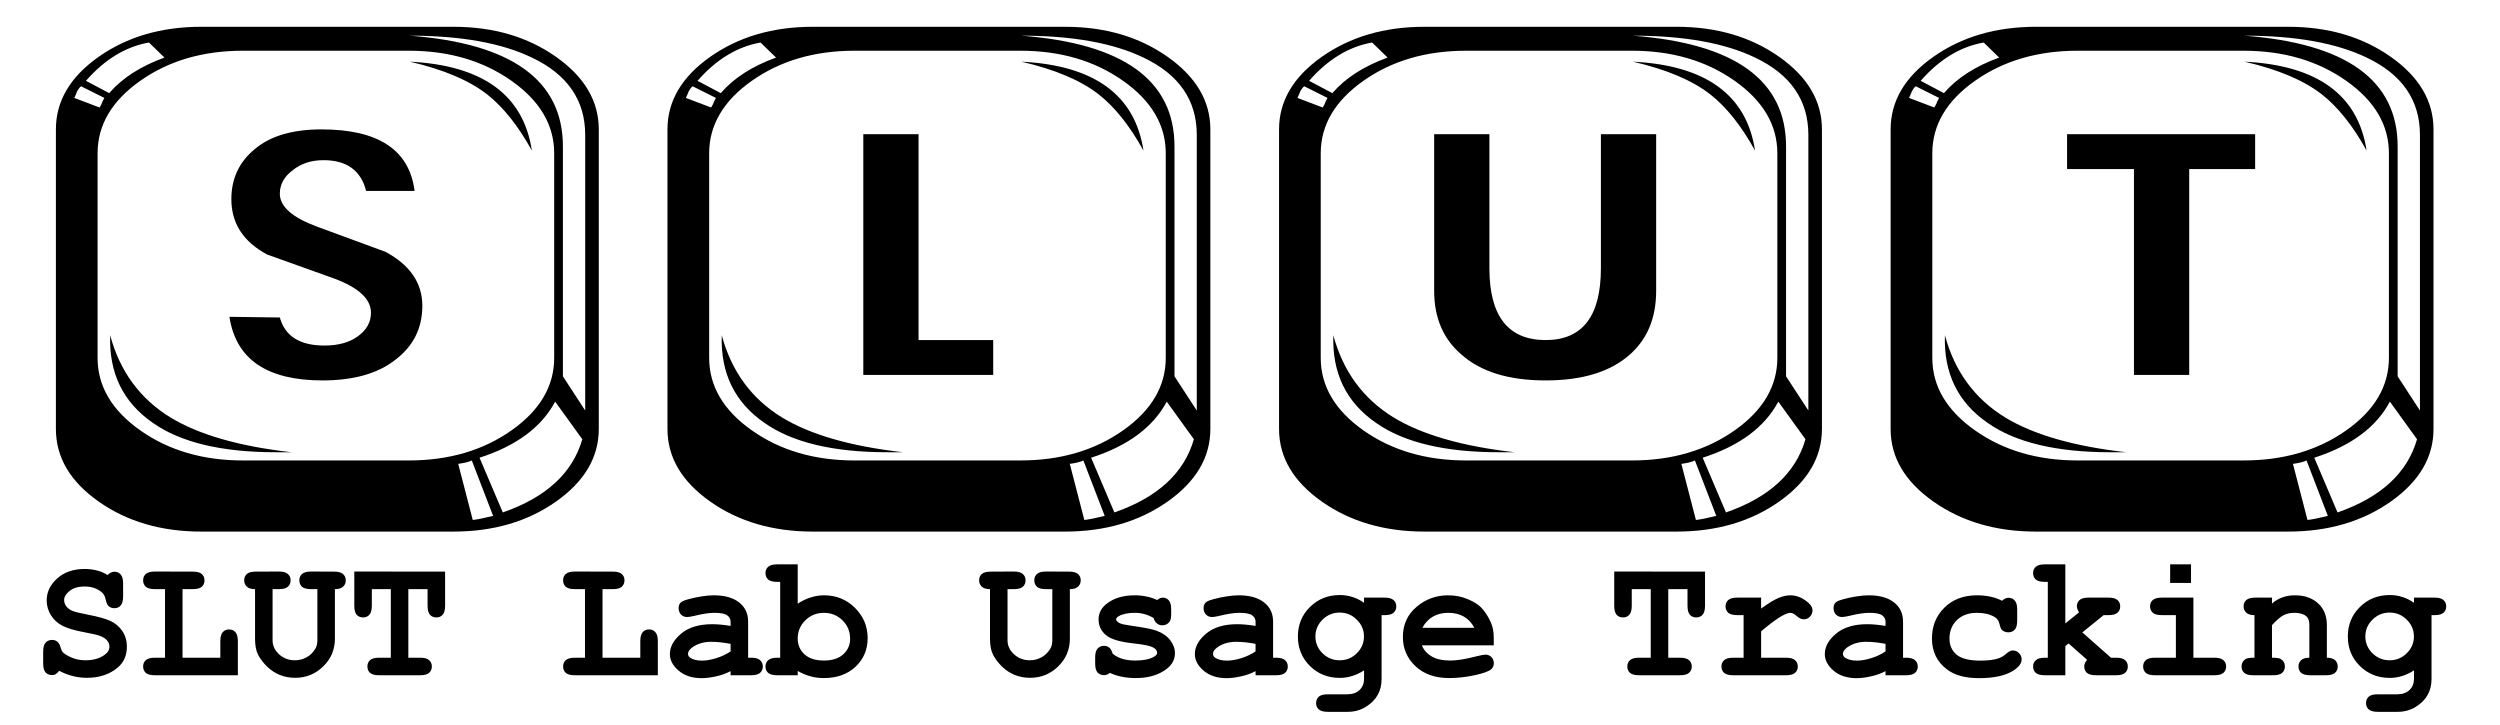
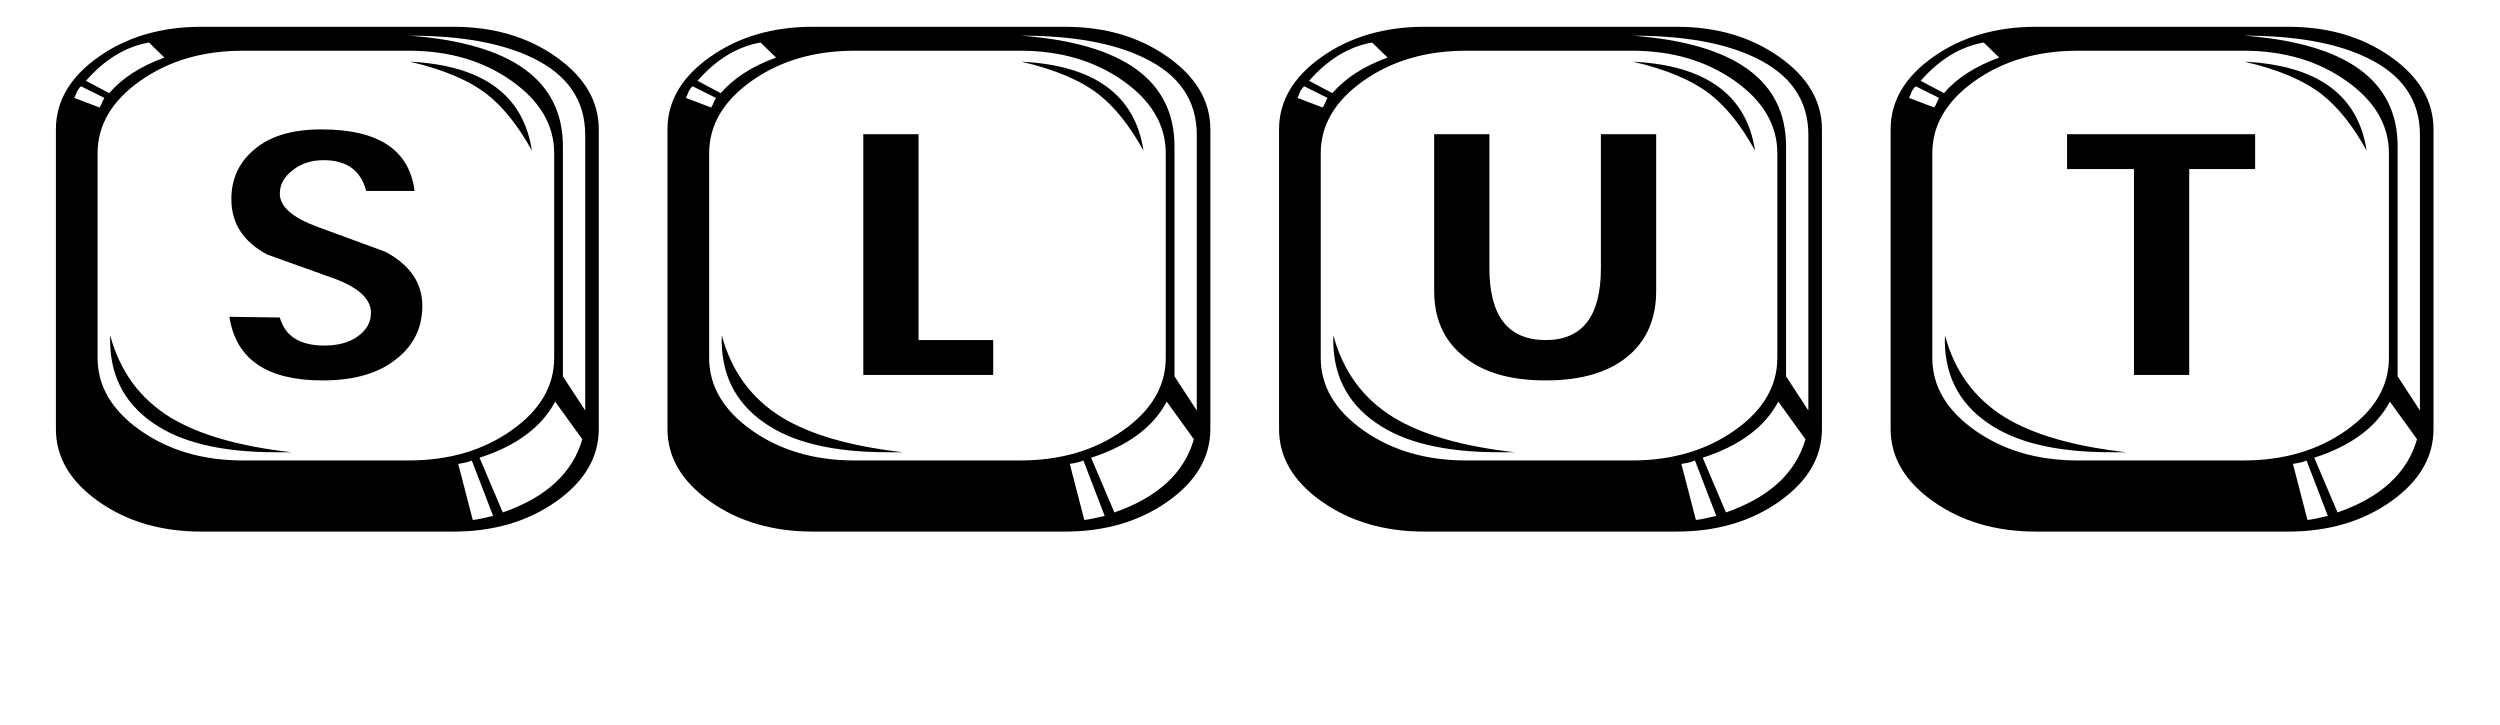
<svg xmlns="http://www.w3.org/2000/svg" version="1.0" x="0" y="0" width="314.1" height="91.113" id="svg2">
  <defs id="defs4" />
  <g id="layer1">
-     <path d="M 314.826,539.127 L 314.826,501.485 C 314.826,497.932 313.039,494.896 309.467,492.375 C 305.894,489.854 301.59,488.594 296.556,488.594 L 264.888,488.594 C 259.854,488.594 255.55,489.854 251.977,492.375 C 248.404,494.896 246.618,497.932 246.618,501.485 L 246.618,539.127 C 246.618,542.679 248.404,545.715 251.977,548.236 C 255.55,550.757 259.854,552.018 264.888,552.018 L 296.556,552.018 C 301.59,552.018 305.894,550.757 309.467,548.236 C 313.039,545.715 314.826,542.679 314.826,539.127 M 313.121,536.806 L 310.319,532.509 L 310.319,503.633 C 310.319,495.326 303.904,490.685 291.075,489.711 C 297.49,489.711 302.605,490.628 306.422,492.461 C 310.888,494.581 313.121,497.818 313.121,502.172 L 313.121,536.806 M 260.26,492.461 C 257.255,493.55 254.941,495.039 253.317,496.93 L 250.394,495.383 C 252.749,492.69 255.388,491.086 258.311,490.57 L 260.26,492.461 M 309.223,530.189 C 309.223,533.741 307.437,536.778 303.864,539.298 C 300.291,541.819 295.988,543.08 290.953,543.08 L 270.125,543.08 C 265.091,543.08 260.787,541.819 257.215,539.298 C 253.642,536.778 251.855,533.741 251.855,530.189 L 251.855,504.493 C 251.855,500.94 253.642,497.904 257.215,495.383 C 260.787,492.862 265.091,491.602 270.125,491.601 L 290.953,491.601 C 295.988,491.602 300.291,492.862 303.864,495.383 C 307.437,497.904 309.223,500.94 309.223,504.493 L 309.223,530.189 M 252.708,497.531 C 252.546,497.818 252.424,498.076 252.343,498.305 C 252.261,498.477 252.18,498.62 252.099,498.735 L 248.932,497.531 C 249.095,497.188 249.216,496.901 249.298,496.672 C 249.46,496.386 249.622,496.185 249.785,496.07 L 252.708,497.531 M 312.755,540.416 C 311.537,544.655 308.208,547.721 302.768,549.611 L 299.845,542.736 C 304.473,541.246 307.64,538.897 309.345,535.689 L 312.755,540.416 M 301.55,550.041 C 300.413,550.327 299.56,550.499 298.992,550.557 L 297.165,543.509 C 297.977,543.395 298.545,543.252 298.87,543.08 L 301.55,550.041 M 306.422,504.149 C 305.366,497.159 300.25,493.435 291.075,492.977 C 295.297,493.951 298.545,495.326 300.819,497.102 C 302.849,498.706 304.716,501.055 306.422,504.149 M 292.658,523.657 C 292.658,520.793 291.116,518.53 288.03,516.868 L 279.382,513.688 C 276.297,512.542 274.754,511.167 274.754,509.563 C 274.754,508.417 275.282,507.443 276.337,506.641 C 277.393,505.782 278.692,505.352 280.235,505.352 C 283.158,505.352 284.944,506.641 285.594,509.219 L 291.684,509.219 C 291.034,504.063 287.137,501.485 279.991,501.485 C 276.337,501.485 273.536,502.315 271.587,503.977 C 269.638,505.581 268.664,507.672 268.664,510.251 C 268.664,513.287 270.166,515.608 273.17,517.212 L 281.575,520.22 C 284.66,521.366 286.203,522.798 286.203,524.517 C 286.203,525.72 285.635,526.722 284.498,527.525 C 283.442,528.269 282.062,528.642 280.357,528.642 C 277.271,528.642 275.403,527.467 274.754,525.118 L 268.42,525.032 C 269.232,530.361 273.13,533.025 280.113,533.025 C 284.011,533.025 287.056,532.165 289.248,530.447 C 291.522,528.728 292.658,526.465 292.658,523.657 M 276.215,542.048 C 269.638,541.304 264.563,539.843 260.99,537.666 C 257.174,535.317 254.657,531.879 253.439,527.353 C 253.276,532.108 255.063,535.775 258.798,538.353 C 262.29,540.817 267.446,542.049 274.267,542.048 L 276.215,542.048 M 391.665,539.127 L 391.665,501.485 C 391.665,497.932 389.878,494.896 386.305,492.375 C 382.733,489.854 378.429,488.594 373.395,488.594 L 341.727,488.594 C 336.692,488.594 332.389,489.854 328.816,492.375 C 325.243,494.896 323.457,497.932 323.457,501.485 L 323.457,539.127 C 323.457,542.679 325.243,545.715 328.816,548.236 C 332.389,550.757 336.692,552.018 341.727,552.018 L 373.395,552.018 C 378.429,552.018 382.733,550.757 386.305,548.236 C 389.878,545.715 391.665,542.679 391.665,539.127 M 389.959,536.806 L 387.158,532.509 L 387.158,503.633 C 387.158,495.326 380.743,490.685 367.914,489.711 C 374.328,489.711 379.444,490.628 383.26,492.461 C 387.726,494.581 389.959,497.818 389.959,502.172 L 389.959,536.806 M 337.098,492.461 C 334.094,493.55 331.78,495.039 330.156,496.93 L 327.232,495.383 C 329.587,492.69 332.226,491.086 335.149,490.57 L 337.098,492.461 M 386.062,530.189 C 386.062,533.741 384.275,536.778 380.703,539.298 C 377.13,541.819 372.826,543.08 367.792,543.08 L 346.964,543.08 C 341.93,543.08 337.626,541.819 334.053,539.298 C 330.48,536.778 328.694,533.741 328.694,530.189 L 328.694,504.493 C 328.694,500.94 330.48,497.904 334.053,495.383 C 337.626,492.862 341.93,491.602 346.964,491.601 L 367.792,491.601 C 372.826,491.602 377.13,492.862 380.703,495.383 C 384.275,497.904 386.062,500.94 386.062,504.493 L 386.062,530.189 M 329.547,497.531 C 329.384,497.818 329.262,498.076 329.181,498.305 C 329.1,498.477 329.019,498.62 328.938,498.735 L 325.771,497.531 C 325.933,497.188 326.055,496.901 326.136,496.672 C 326.299,496.386 326.461,496.185 326.623,496.07 L 329.547,497.531 M 389.594,540.416 C 388.376,544.655 385.047,547.721 379.606,549.611 L 376.683,542.736 C 381.312,541.246 384.478,538.897 386.184,535.689 L 389.594,540.416 M 378.388,550.041 C 377.252,550.327 376.399,550.499 375.831,550.557 L 374.004,543.509 C 374.816,543.395 375.384,543.252 375.709,543.08 L 378.388,550.041 M 383.26,504.149 C 382.205,497.159 377.089,493.435 367.914,492.977 C 372.136,493.951 375.384,495.326 377.658,497.102 C 379.688,498.706 381.555,501.055 383.26,504.149 M 364.381,532.337 L 364.381,527.954 L 355.003,527.954 L 355.003,502.086 L 348.06,502.086 L 348.06,532.337 L 364.381,532.337 M 353.054,542.048 C 346.477,541.304 341.402,539.843 337.829,537.666 C 334.013,535.317 331.495,531.879 330.277,527.353 C 330.115,532.108 331.901,535.775 335.637,538.353 C 339.128,540.817 344.284,542.049 351.105,542.048 L 353.054,542.048 M 468.503,539.127 L 468.503,501.485 C 468.503,497.932 466.717,494.896 463.144,492.375 C 459.571,489.854 455.268,488.594 450.233,488.594 L 418.565,488.594 C 413.531,488.594 409.227,489.854 405.654,492.375 C 402.082,494.896 400.295,497.932 400.295,501.485 L 400.295,539.127 C 400.295,542.679 402.082,545.715 405.654,548.236 C 409.227,550.757 413.531,552.018 418.565,552.018 L 450.233,552.018 C 455.268,552.018 459.571,550.757 463.144,548.236 C 466.717,545.715 468.503,542.679 468.503,539.127 M 466.798,536.806 L 463.997,532.509 L 463.997,503.633 C 463.997,495.326 457.582,490.685 444.752,489.711 C 451.167,489.711 456.283,490.628 460.099,492.461 C 464.565,494.581 466.798,497.818 466.798,502.172 L 466.798,536.806 M 413.937,492.461 C 410.932,493.55 408.618,495.039 406.994,496.93 L 404.071,495.383 C 406.426,492.69 409.065,491.086 411.988,490.57 L 413.937,492.461 M 462.9,530.189 C 462.9,533.741 461.114,536.778 457.541,539.298 C 453.968,541.819 449.665,543.08 444.63,543.08 L 423.803,543.08 C 418.768,543.08 414.465,541.819 410.892,539.298 C 407.319,536.778 405.533,533.741 405.533,530.189 L 405.533,504.493 C 405.533,500.94 407.319,497.904 410.892,495.383 C 414.465,492.862 418.768,491.602 423.803,491.601 L 444.63,491.601 C 449.665,491.602 453.968,492.862 457.541,495.383 C 461.114,497.904 462.9,500.94 462.9,504.493 L 462.9,530.189 M 406.385,497.531 C 406.223,497.818 406.101,498.076 406.02,498.305 C 405.939,498.477 405.857,498.62 405.776,498.735 L 402.609,497.531 C 402.772,497.188 402.894,496.901 402.975,496.672 C 403.137,496.386 403.3,496.185 403.462,496.07 L 406.385,497.531 M 466.433,540.416 C 465.215,544.655 461.885,547.721 456.445,549.611 L 453.522,542.736 C 458.15,541.246 461.317,538.897 463.022,535.689 L 466.433,540.416 M 455.227,550.041 C 454.09,550.327 453.238,550.499 452.669,550.557 L 450.842,543.509 C 451.654,543.395 452.223,543.252 452.547,543.08 L 455.227,550.041 M 460.099,504.149 C 459.043,497.159 453.928,493.435 444.752,492.977 C 448.975,493.951 452.223,495.326 454.496,497.102 C 456.526,498.706 458.394,501.055 460.099,504.149 M 447.675,521.767 L 447.675,502.086 L 440.733,502.086 L 440.733,518.931 C 440.733,524.946 438.419,527.954 433.79,527.954 C 429.081,527.954 426.726,524.946 426.726,518.931 L 426.726,502.086 L 419.783,502.086 L 419.783,521.767 C 419.783,525.147 420.92,527.811 423.194,529.759 C 425.63,531.936 429.162,533.025 433.79,533.025 C 438.419,533.025 441.951,531.936 444.387,529.759 C 446.579,527.811 447.675,525.147 447.675,521.767 M 429.893,542.048 C 423.315,541.304 418.24,539.843 414.668,537.666 C 410.851,535.317 408.334,531.879 407.116,527.353 C 406.954,532.108 408.74,535.775 412.475,538.353 C 415.967,540.817 421.123,542.049 427.944,542.048 L 429.893,542.048 M 545.342,539.127 L 545.342,501.485 C 545.342,497.932 543.555,494.896 539.983,492.375 C 536.41,489.854 532.106,488.594 527.072,488.594 L 495.404,488.594 C 490.369,488.594 486.066,489.854 482.493,492.375 C 478.92,494.896 477.134,497.932 477.134,501.485 L 477.134,539.127 C 477.134,542.679 478.92,545.715 482.493,548.236 C 486.066,550.757 490.369,552.018 495.404,552.018 L 527.072,552.018 C 532.106,552.018 536.41,550.757 539.983,548.236 C 543.555,545.715 545.342,542.679 545.342,539.127 M 543.637,536.806 L 540.835,532.509 L 540.835,503.633 C 540.835,495.326 534.42,490.685 521.591,489.711 C 528.006,489.711 533.121,490.628 536.938,492.461 C 541.404,494.581 543.637,497.818 543.637,502.172 L 543.637,536.806 M 490.775,492.461 C 487.771,493.55 485.457,495.039 483.833,496.93 L 480.91,495.383 C 483.264,492.69 485.903,491.086 488.827,490.57 L 490.775,492.461 M 539.739,530.189 C 539.739,533.741 537.953,536.778 534.38,539.298 C 530.807,541.819 526.503,543.08 521.469,543.08 L 500.641,543.08 C 495.607,543.08 491.303,541.819 487.73,539.298 C 484.158,536.778 482.371,533.741 482.371,530.189 L 482.371,504.493 C 482.371,500.94 484.158,497.904 487.73,495.383 C 491.303,492.862 495.607,491.602 500.641,491.601 L 521.469,491.601 C 526.503,491.602 530.807,492.862 534.38,495.383 C 537.953,497.904 539.739,500.94 539.739,504.493 L 539.739,530.189 M 483.224,497.531 C 483.061,497.818 482.94,498.076 482.858,498.305 C 482.777,498.477 482.696,498.62 482.615,498.735 L 479.448,497.531 C 479.61,497.188 479.732,496.901 479.813,496.672 C 479.976,496.386 480.138,496.185 480.301,496.07 L 483.224,497.531 M 543.271,540.416 C 542.053,544.655 538.724,547.721 533.284,549.611 L 530.36,542.736 C 534.989,541.246 538.156,538.897 539.861,535.689 L 543.271,540.416 M 532.066,550.041 C 530.929,550.327 530.076,550.499 529.508,550.557 L 527.681,543.509 C 528.493,543.395 529.061,543.252 529.386,543.08 L 532.066,550.041 M 536.938,504.149 C 535.882,497.159 530.766,493.435 521.591,492.977 C 525.813,493.951 529.061,495.326 531.335,497.102 C 533.365,498.706 535.232,501.055 536.938,504.149 M 522.931,506.469 L 522.931,502.086 L 499.301,502.086 L 499.301,506.469 L 507.706,506.469 L 507.706,532.337 L 514.648,532.337 L 514.648,506.469 L 522.931,506.469 M 506.731,542.048 C 500.154,541.304 495.079,539.843 491.506,537.666 C 487.69,535.317 485.173,531.879 483.955,527.353 C 483.792,532.108 485.579,535.775 489.314,538.353 C 492.805,540.817 497.962,542.049 504.782,542.048 L 506.731,542.048" style="font-size:25.578px;font-style:normal;font-weight:normal;line-height:125%;fill:#000000;fill-opacity:1;stroke:none;stroke-width:1px;stroke-linecap:butt;stroke-linejoin:miter;stroke-opacity:1;font-family:Bitstream Vera Sans" id="path2653" />
    <path d="M 75.231,53.898 L 75.231,16.256 C 75.23,12.704 73.444,9.668 69.871,7.147 C 66.298,4.626 61.995,3.365 56.961,3.365 L 25.293,3.365 C 20.258,3.365 15.955,4.626 12.382,7.147 C 8.809,9.668 7.023,12.704 7.023,16.256 L 7.023,53.898 C 7.023,57.45 8.809,60.487 12.382,63.008 C 15.955,65.529 20.258,66.789 25.293,66.789 L 56.961,66.789 C 61.995,66.789 66.298,65.529 69.871,63.008 C 73.444,60.487 75.23,57.45 75.231,53.898 M 73.525,51.578 L 70.724,47.281 L 70.724,18.405 C 70.724,10.097 64.309,5.457 51.48,4.483 C 57.894,4.483 63.01,5.399 66.826,7.233 C 71.292,9.353 73.525,12.59 73.525,16.944 L 73.525,51.578 M 20.664,7.233 C 17.66,8.321 15.346,9.811 13.722,11.702 L 10.798,10.155 C 13.153,7.462 15.792,5.858 18.715,5.342 L 20.664,7.233 M 69.628,44.96 C 69.628,48.513 67.841,51.549 64.269,54.07 C 60.696,56.591 56.392,57.852 51.358,57.852 L 30.53,57.852 C 25.496,57.852 21.192,56.591 17.619,54.07 C 14.046,51.549 12.26,48.513 12.26,44.96 L 12.26,19.264 C 12.26,15.712 14.046,12.676 17.619,10.155 C 21.192,7.634 25.496,6.373 30.53,6.373 L 51.358,6.373 C 56.392,6.373 60.696,7.634 64.269,10.155 C 67.841,12.676 69.628,15.712 69.628,19.264 L 69.628,44.96 M 13.113,12.303 C 12.95,12.59 12.828,12.847 12.747,13.077 C 12.666,13.249 12.585,13.392 12.504,13.506 L 9.337,12.303 C 9.499,11.959 9.621,11.673 9.702,11.444 C 9.865,11.157 10.027,10.957 10.189,10.842 L 13.113,12.303 M 73.16,55.187 C 71.942,59.427 68.613,62.492 63.172,64.383 L 60.249,57.508 C 64.877,56.018 68.044,53.669 69.75,50.461 L 73.16,55.187 M 61.954,64.813 C 60.817,65.099 59.965,65.271 59.397,65.328 L 57.57,58.281 C 58.381,58.167 58.95,58.023 59.275,57.852 L 61.954,64.813 M 66.826,18.921 C 65.771,11.931 60.655,8.207 51.48,7.748 C 55.702,8.722 58.95,10.097 61.224,11.873 C 63.253,13.478 65.121,15.827 66.826,18.921 M 53.063,38.429 C 53.063,35.564 51.52,33.301 48.435,31.64 L 39.787,28.46 C 36.701,27.314 35.158,25.939 35.158,24.335 C 35.158,23.189 35.686,22.215 36.742,21.413 C 37.797,20.553 39.097,20.124 40.639,20.124 C 43.563,20.124 45.349,21.413 45.999,23.991 L 52.089,23.991 C 51.439,18.835 47.541,16.256 40.396,16.256 C 36.742,16.256 33.94,17.087 31.992,18.749 C 30.043,20.353 29.068,22.444 29.068,25.022 C 29.068,28.059 30.571,30.379 33.575,31.983 L 41.979,34.991 C 45.065,36.137 46.608,37.57 46.608,39.288 C 46.608,40.492 46.039,41.494 44.902,42.296 C 43.847,43.041 42.466,43.414 40.761,43.414 C 37.676,43.414 35.808,42.239 35.158,39.89 L 28.825,39.804 C 29.637,45.132 33.534,47.797 40.518,47.797 C 44.415,47.797 47.46,46.937 49.653,45.218 C 51.926,43.5 53.063,41.236 53.063,38.429 M 36.62,56.82 C 30.043,56.075 24.968,54.614 21.395,52.437 C 17.579,50.088 15.061,46.651 13.843,42.124 C 13.681,46.88 15.467,50.547 19.203,53.125 C 22.694,55.588 27.85,56.82 34.671,56.82 L 36.62,56.82 M 152.069,53.898 L 152.069,16.256 C 152.069,12.704 150.283,9.668 146.71,7.147 C 143.137,4.626 138.834,3.365 133.799,3.365 L 102.131,3.365 C 97.097,3.365 92.793,4.626 89.22,7.147 C 85.648,9.668 83.861,12.704 83.861,16.256 L 83.861,53.898 C 83.861,57.45 85.648,60.487 89.22,63.008 C 92.793,65.529 97.097,66.789 102.131,66.789 L 133.799,66.789 C 138.834,66.789 143.137,65.529 146.71,63.008 C 150.283,60.487 152.069,57.45 152.069,53.898 M 150.364,51.578 L 147.563,47.281 L 147.563,18.405 C 147.563,10.097 141.148,5.457 128.318,4.483 C 134.733,4.483 139.849,5.399 143.665,7.233 C 148.131,9.353 150.364,12.59 150.364,16.944 L 150.364,51.578 M 97.503,7.233 C 94.498,8.321 92.184,9.811 90.56,11.702 L 87.637,10.155 C 89.992,7.462 92.631,5.858 95.554,5.342 L 97.503,7.233 M 146.466,44.96 C 146.466,48.513 144.68,51.549 141.107,54.07 C 137.534,56.591 133.231,57.852 128.196,57.852 L 107.369,57.852 C 102.334,57.852 98.031,56.591 94.458,54.07 C 90.885,51.549 89.099,48.513 89.099,44.96 L 89.099,19.264 C 89.099,15.712 90.885,12.676 94.458,10.155 C 98.031,7.634 102.334,6.373 107.369,6.373 L 128.196,6.373 C 133.231,6.373 137.534,7.634 141.107,10.155 C 144.68,12.676 146.466,15.712 146.466,19.264 L 146.466,44.96 M 89.951,12.303 C 89.789,12.59 89.667,12.847 89.586,13.077 C 89.505,13.249 89.423,13.392 89.342,13.506 L 86.175,12.303 C 86.338,11.959 86.46,11.673 86.541,11.444 C 86.703,11.157 86.866,10.957 87.028,10.842 L 89.951,12.303 M 149.999,55.187 C 148.781,59.427 145.451,62.492 140.011,64.383 L 137.088,57.508 C 141.716,56.018 144.883,53.669 146.588,50.461 L 149.999,55.187 M 138.793,64.813 C 137.656,65.099 136.804,65.271 136.235,65.328 L 134.408,58.281 C 135.22,58.167 135.789,58.023 136.113,57.852 L 138.793,64.813 M 143.665,18.921 C 142.609,11.931 137.494,8.207 128.318,7.748 C 132.541,8.722 135.789,10.097 138.062,11.873 C 140.092,13.478 141.96,15.827 143.665,18.921 M 124.786,47.109 L 124.786,42.726 L 115.407,42.726 L 115.407,16.858 L 108.465,16.858 L 108.465,47.109 L 124.786,47.109 M 113.459,56.82 C 106.881,56.075 101.806,54.614 98.234,52.437 C 94.417,50.088 91.9,46.651 90.682,42.124 C 90.52,46.88 92.306,50.547 96.041,53.125 C 99.533,55.588 104.689,56.82 111.51,56.82 L 113.459,56.82 M 228.908,53.898 L 228.908,16.256 C 228.908,12.704 227.121,9.668 223.549,7.147 C 219.976,4.626 215.672,3.365 210.638,3.365 L 178.97,3.365 C 173.935,3.365 169.632,4.626 166.059,7.147 C 162.486,9.668 160.7,12.704 160.7,16.256 L 160.7,53.898 C 160.7,57.45 162.486,60.487 166.059,63.008 C 169.632,65.529 173.935,66.789 178.97,66.789 L 210.638,66.789 C 215.672,66.789 219.976,65.529 223.549,63.008 C 227.121,60.487 228.908,57.45 228.908,53.898 M 227.203,51.578 L 224.401,47.281 L 224.401,18.405 C 224.401,10.097 217.986,5.457 205.157,4.483 C 211.572,4.483 216.687,5.399 220.504,7.233 C 224.97,9.353 227.203,12.59 227.203,16.944 L 227.203,51.578 M 174.341,7.233 C 171.337,8.321 169.023,9.811 167.399,11.702 L 164.476,10.155 C 166.83,7.462 169.469,5.858 172.393,5.342 L 174.341,7.233 M 223.305,44.96 C 223.305,48.513 221.519,51.549 217.946,54.07 C 214.373,56.591 210.069,57.852 205.035,57.852 L 184.207,57.852 C 179.173,57.852 174.869,56.591 171.296,54.07 C 167.724,51.549 165.937,48.513 165.937,44.96 L 165.937,19.264 C 165.937,15.712 167.724,12.676 171.296,10.155 C 174.869,7.634 179.173,6.373 184.207,6.373 L 205.035,6.373 C 210.069,6.373 214.373,7.634 217.946,10.155 C 221.519,12.676 223.305,15.712 223.305,19.264 L 223.305,44.96 M 166.79,12.303 C 166.627,12.59 166.506,12.847 166.424,13.077 C 166.343,13.249 166.262,13.392 166.181,13.506 L 163.014,12.303 C 163.176,11.959 163.298,11.673 163.379,11.444 C 163.542,11.157 163.704,10.957 163.867,10.842 L 166.79,12.303 M 226.837,55.187 C 225.619,59.427 222.29,62.492 216.85,64.383 L 213.926,57.508 C 218.555,56.018 221.722,53.669 223.427,50.461 L 226.837,55.187 M 215.632,64.813 C 214.495,65.099 213.642,65.271 213.074,65.328 L 211.247,58.281 C 212.059,58.167 212.627,58.023 212.952,57.852 L 215.632,64.813 M 220.504,18.921 C 219.448,11.931 214.332,8.207 205.157,7.748 C 209.379,8.722 212.627,10.097 214.901,11.873 C 216.931,13.478 218.798,15.827 220.504,18.921 M 208.08,36.538 L 208.08,16.858 L 201.137,16.858 L 201.137,33.702 C 201.137,39.718 198.823,42.726 194.195,42.726 C 189.485,42.726 187.13,39.718 187.13,33.702 L 187.13,16.858 L 180.188,16.858 L 180.188,36.538 C 180.188,39.919 181.325,42.583 183.598,44.531 C 186.034,46.708 189.566,47.797 194.195,47.797 C 198.823,47.797 202.355,46.708 204.791,44.531 C 206.984,42.583 208.08,39.919 208.08,36.538 M 190.297,56.82 C 183.72,56.075 178.645,54.614 175.072,52.437 C 171.256,50.088 168.739,46.651 167.521,42.124 C 167.358,46.88 169.145,50.547 172.88,53.125 C 176.371,55.588 181.528,56.82 188.348,56.82 L 190.297,56.82 M 305.746,53.898 L 305.746,16.256 C 305.746,12.704 303.96,9.668 300.387,7.147 C 296.814,4.626 292.511,3.365 287.476,3.365 L 255.808,3.365 C 250.774,3.365 246.47,4.626 242.898,7.147 C 239.325,9.668 237.538,12.704 237.538,16.256 L 237.538,53.898 C 237.538,57.45 239.325,60.487 242.898,63.008 C 246.47,65.529 250.774,66.789 255.808,66.789 L 287.476,66.789 C 292.511,66.789 296.814,65.529 300.387,63.008 C 303.96,60.487 305.746,57.45 305.746,53.898 M 304.041,51.578 L 301.24,47.281 L 301.24,18.405 C 301.24,10.097 294.825,5.457 281.995,4.483 C 288.41,4.483 293.526,5.399 297.342,7.233 C 301.808,9.353 304.041,12.59 304.041,16.944 L 304.041,51.578 M 251.18,7.233 C 248.176,8.321 245.861,9.811 244.237,11.702 L 241.314,10.155 C 243.669,7.462 246.308,5.858 249.231,5.342 L 251.18,7.233 M 300.144,44.96 C 300.144,48.513 298.357,51.549 294.784,54.07 C 291.212,56.591 286.908,57.852 281.874,57.852 L 261.046,57.852 C 256.011,57.852 251.708,56.591 248.135,54.07 C 244.562,51.549 242.776,48.513 242.776,44.96 L 242.776,19.264 C 242.776,15.712 244.562,12.676 248.135,10.155 C 251.708,7.634 256.011,6.373 261.046,6.373 L 281.874,6.373 C 286.908,6.373 291.212,7.634 294.784,10.155 C 298.357,12.676 300.144,15.712 300.144,19.264 L 300.144,44.96 M 243.628,12.303 C 243.466,12.59 243.344,12.847 243.263,13.077 C 243.182,13.249 243.101,13.392 243.019,13.506 L 239.853,12.303 C 240.015,11.959 240.137,11.673 240.218,11.444 C 240.38,11.157 240.543,10.957 240.705,10.842 L 243.628,12.303 M 303.676,55.187 C 302.458,59.427 299.129,62.492 293.688,64.383 L 290.765,57.508 C 295.393,56.018 298.56,53.669 300.265,50.461 L 303.676,55.187 M 292.47,64.813 C 291.333,65.099 290.481,65.271 289.912,65.328 L 288.085,58.281 C 288.897,58.167 289.466,58.023 289.791,57.852 L 292.47,64.813 M 297.342,18.921 C 296.287,11.931 291.171,8.207 281.995,7.748 C 286.218,8.722 289.466,10.097 291.739,11.873 C 293.769,13.478 295.637,15.827 297.342,18.921 M 283.335,21.241 L 283.335,16.858 L 259.706,16.858 L 259.706,21.241 L 268.11,21.241 L 268.11,47.109 L 275.053,47.109 L 275.053,21.241 L 283.335,21.241 M 267.136,56.82 C 260.559,56.075 255.484,54.614 251.911,52.437 C 248.094,50.088 245.577,46.651 244.359,42.124 C 244.197,46.88 245.983,50.547 249.718,53.125 C 253.21,55.588 258.366,56.82 265.187,56.82 L 267.136,56.82" style="font-size:25.578px;font-style:normal;font-weight:normal;line-height:125%;fill:#000000;fill-opacity:1;stroke:none;stroke-width:1px;stroke-linecap:butt;stroke-linejoin:miter;stroke-opacity:1;font-family:Bitstream Vera Sans" id="text1306" />
-     <path d="M 7.444,84.279 C 7.251,84.508 7.093,84.655 6.971,84.719 C 6.857,84.784 6.713,84.816 6.542,84.816 C 6.205,84.816 5.933,84.705 5.725,84.483 C 5.525,84.254 5.424,83.878 5.424,83.355 L 5.424,81.873 C 5.424,81.343 5.525,80.967 5.725,80.745 C 5.933,80.516 6.205,80.401 6.542,80.401 C 6.799,80.401 7.014,80.469 7.186,80.605 C 7.365,80.741 7.501,80.97 7.594,81.293 C 7.687,81.608 7.784,81.823 7.884,81.937 C 8.092,82.159 8.461,82.385 8.991,82.614 C 9.521,82.843 10.101,82.958 10.731,82.958 C 11.712,82.958 12.518,82.729 13.148,82.27 C 13.549,81.991 13.75,81.647 13.75,81.239 C 13.75,80.967 13.653,80.713 13.46,80.476 C 13.266,80.233 12.951,80.032 12.514,79.875 C 12.228,79.767 11.587,79.62 10.591,79.434 C 9.388,79.212 8.479,78.944 7.863,78.629 C 7.247,78.314 6.76,77.87 6.402,77.297 C 6.044,76.724 5.865,76.104 5.865,75.438 C 5.865,74.385 6.305,73.465 7.186,72.677 C 8.067,71.883 9.213,71.485 10.624,71.485 C 11.189,71.485 11.712,71.55 12.192,71.678 C 12.679,71.8 13.119,71.99 13.513,72.248 C 13.8,71.968 14.086,71.829 14.373,71.829 C 14.695,71.829 14.956,71.943 15.157,72.173 C 15.365,72.395 15.468,72.767 15.468,73.29 L 15.468,74.944 C 15.468,75.474 15.365,75.854 15.157,76.083 C 14.956,76.305 14.695,76.416 14.373,76.416 C 14.101,76.416 13.864,76.333 13.664,76.169 C 13.506,76.047 13.388,75.803 13.309,75.438 C 13.23,75.073 13.13,74.812 13.008,74.654 C 12.801,74.382 12.489,74.153 12.074,73.967 C 11.658,73.78 11.179,73.687 10.634,73.687 C 9.839,73.687 9.209,73.873 8.744,74.246 C 8.285,74.611 8.056,74.994 8.056,75.395 C 8.056,75.667 8.149,75.932 8.336,76.19 C 8.529,76.441 8.808,76.638 9.173,76.781 C 9.417,76.881 10.101,77.042 11.225,77.264 C 12.357,77.486 13.223,77.73 13.825,77.995 C 14.434,78.26 14.938,78.675 15.339,79.241 C 15.74,79.807 15.941,80.48 15.941,81.26 C 15.941,82.349 15.558,83.219 14.792,83.871 C 13.775,84.73 12.478,85.16 10.903,85.16 C 10.294,85.16 9.7,85.085 9.12,84.934 C 8.547,84.791 7.988,84.573 7.444,84.279 M 22.934,74.02 L 22.934,82.635 L 27.682,82.635 L 27.682,80.551 C 27.682,80.022 27.782,79.646 27.983,79.424 C 28.191,79.194 28.459,79.08 28.789,79.08 C 29.111,79.08 29.372,79.194 29.573,79.424 C 29.781,79.646 29.884,80.022 29.884,80.551 L 29.884,84.838 L 19.454,84.838 C 18.924,84.838 18.544,84.737 18.315,84.537 C 18.093,84.329 17.982,84.061 17.982,83.731 C 17.982,83.409 18.093,83.147 18.315,82.947 C 18.544,82.739 18.924,82.635 19.454,82.635 L 20.732,82.635 L 20.732,74.02 L 19.454,74.02 C 18.924,74.02 18.544,73.92 18.315,73.719 C 18.093,73.512 17.982,73.243 17.982,72.914 C 17.982,72.584 18.093,72.319 18.315,72.119 C 18.544,71.911 18.924,71.807 19.454,71.807 L 24.223,71.818 C 24.753,71.818 25.129,71.918 25.351,72.119 C 25.58,72.319 25.695,72.584 25.695,72.914 C 25.695,73.243 25.58,73.512 25.351,73.719 C 25.129,73.92 24.753,74.02 24.223,74.02 L 22.934,74.02 M 42.077,74.02 L 42.077,80.261 C 42.077,81.622 41.586,82.779 40.605,83.731 C 39.631,84.684 38.457,85.16 37.082,85.16 C 36.401,85.16 35.76,85.042 35.159,84.805 C 34.564,84.562 34.027,84.207 33.547,83.742 C 33.075,83.276 32.706,82.793 32.441,82.292 C 32.176,81.783 32.044,81.106 32.044,80.261 L 32.044,74.02 C 31.578,74.02 31.234,73.916 31.012,73.709 C 30.79,73.501 30.679,73.236 30.679,72.914 C 30.679,72.584 30.79,72.319 31.012,72.119 C 31.234,71.918 31.614,71.818 32.151,71.818 L 35.041,71.807 C 35.571,71.807 35.947,71.911 36.169,72.119 C 36.398,72.319 36.512,72.584 36.512,72.914 C 36.512,73.243 36.398,73.512 36.169,73.719 C 35.947,73.92 35.571,74.02 35.041,74.02 L 34.246,74.02 L 34.246,80.455 C 34.246,81.114 34.518,81.697 35.062,82.206 C 35.614,82.707 36.276,82.958 37.049,82.958 C 37.565,82.958 38.048,82.836 38.5,82.592 C 38.951,82.349 39.32,81.995 39.606,81.529 C 39.785,81.235 39.875,80.877 39.875,80.455 L 39.875,74.02 L 39.08,74.02 C 38.55,74.02 38.17,73.92 37.941,73.719 C 37.719,73.512 37.608,73.243 37.608,72.914 C 37.608,72.584 37.719,72.319 37.941,72.119 C 38.17,71.911 38.55,71.807 39.08,71.807 L 41.969,71.818 C 42.499,71.818 42.875,71.918 43.097,72.119 C 43.326,72.319 43.441,72.584 43.441,72.914 C 43.441,73.236 43.33,73.501 43.108,73.709 C 42.886,73.916 42.542,74.02 42.077,74.02 M 51.304,74.02 L 51.304,82.635 L 52.787,82.635 C 53.317,82.635 53.693,82.739 53.915,82.947 C 54.144,83.147 54.258,83.412 54.258,83.742 C 54.258,84.064 54.144,84.329 53.915,84.537 C 53.693,84.737 53.317,84.838 52.787,84.838 L 47.63,84.838 C 47.101,84.838 46.721,84.737 46.492,84.537 C 46.27,84.329 46.159,84.061 46.159,83.731 C 46.159,83.409 46.27,83.147 46.492,82.947 C 46.721,82.739 47.101,82.635 47.63,82.635 L 49.102,82.635 L 49.102,74.02 L 46.717,74.02 L 46.717,76.104 C 46.717,76.634 46.614,77.014 46.406,77.243 C 46.205,77.465 45.94,77.576 45.611,77.576 C 45.289,77.576 45.024,77.465 44.816,77.243 C 44.616,77.014 44.515,76.634 44.515,76.104 L 44.515,71.807 L 55.923,71.818 L 55.923,76.104 C 55.923,76.634 55.82,77.014 55.612,77.243 C 55.411,77.465 55.146,77.576 54.817,77.576 C 54.495,77.576 54.23,77.465 54.022,77.243 C 53.822,77.014 53.721,76.634 53.721,76.104 L 53.721,74.02 L 51.304,74.02 M 75.7,74.02 L 75.7,82.635 L 80.448,82.635 L 80.448,80.551 C 80.448,80.022 80.548,79.646 80.749,79.424 C 80.956,79.194 81.225,79.08 81.554,79.08 C 81.877,79.08 82.138,79.194 82.338,79.424 C 82.546,79.646 82.65,80.022 82.65,80.551 L 82.65,84.838 L 72.219,84.838 C 71.689,84.838 71.31,84.737 71.081,84.537 C 70.859,84.329 70.748,84.061 70.748,83.731 C 70.748,83.409 70.859,83.147 71.081,82.947 C 71.31,82.739 71.689,82.635 72.219,82.635 L 73.498,82.635 L 73.498,74.02 L 72.219,74.02 C 71.689,74.02 71.31,73.92 71.081,73.719 C 70.859,73.512 70.748,73.243 70.748,72.914 C 70.748,72.584 70.859,72.319 71.081,72.119 C 71.31,71.911 71.689,71.807 72.219,71.807 L 76.989,71.818 C 77.519,71.818 77.895,71.918 78.117,72.119 C 78.346,72.319 78.461,72.584 78.461,72.914 C 78.461,73.243 78.346,73.512 78.117,73.719 C 77.895,73.92 77.519,74.02 76.989,74.02 L 75.7,74.02 M 91.792,84.838 L 91.792,84.322 C 91.24,84.616 90.631,84.834 89.965,84.977 C 89.299,85.128 88.694,85.203 88.15,85.203 C 86.968,85.203 86.009,84.891 85.271,84.268 C 84.533,83.638 84.165,82.943 84.165,82.184 C 84.165,81.26 84.634,80.405 85.572,79.617 C 86.517,78.822 87.821,78.425 89.482,78.425 C 90.148,78.425 90.918,78.496 91.792,78.639 L 91.792,78.113 C 91.792,77.784 91.648,77.515 91.362,77.307 C 91.083,77.1 90.546,76.996 89.751,76.996 C 89.099,76.996 88.254,77.125 87.215,77.383 C 86.829,77.476 86.528,77.522 86.313,77.522 C 86.019,77.522 85.769,77.418 85.561,77.211 C 85.361,76.996 85.26,76.724 85.26,76.394 C 85.26,76.208 85.296,76.047 85.368,75.911 C 85.439,75.775 85.54,75.667 85.669,75.589 C 85.797,75.503 86.066,75.402 86.474,75.288 C 87.019,75.137 87.574,75.019 88.139,74.933 C 88.705,74.84 89.217,74.794 89.675,74.794 C 91.043,74.794 92.103,75.091 92.855,75.685 C 93.614,76.272 93.994,77.078 93.994,78.102 L 93.994,82.635 L 94.37,82.635 C 94.9,82.635 95.276,82.739 95.498,82.947 C 95.727,83.147 95.841,83.412 95.841,83.742 C 95.841,84.064 95.727,84.329 95.498,84.537 C 95.276,84.737 94.9,84.838 94.37,84.838 L 91.792,84.838 M 91.792,80.895 C 90.911,80.723 90.098,80.637 89.353,80.637 C 88.458,80.637 87.688,80.856 87.044,81.293 C 86.643,81.572 86.442,81.855 86.442,82.141 C 86.442,82.349 86.539,82.517 86.732,82.646 C 87.09,82.883 87.581,83.001 88.204,83.001 C 88.734,83.001 89.332,82.897 89.998,82.689 C 90.671,82.481 91.269,82.199 91.792,81.841 L 91.792,80.895 M 100.224,70.905 L 100.224,75.846 C 100.761,75.495 101.306,75.234 101.857,75.062 C 102.416,74.883 102.978,74.794 103.544,74.794 C 105.069,74.794 106.362,75.32 107.421,76.373 C 108.481,77.425 109.011,78.697 109.011,80.186 C 109.011,81.611 108.506,82.804 107.497,83.763 C 106.487,84.716 105.155,85.192 103.501,85.192 C 102.913,85.192 102.348,85.117 101.803,84.967 C 101.259,84.816 100.733,84.594 100.224,84.3 L 100.224,84.838 L 97.646,84.838 C 97.116,84.838 96.737,84.737 96.507,84.537 C 96.285,84.329 96.174,84.061 96.174,83.731 C 96.174,83.409 96.289,83.147 96.518,82.947 C 96.747,82.739 97.123,82.635 97.646,82.635 L 98.022,82.635 L 98.022,73.107 L 97.646,73.107 C 97.116,73.107 96.737,73.007 96.507,72.806 C 96.285,72.599 96.174,72.33 96.174,72.001 C 96.174,71.678 96.285,71.417 96.507,71.217 C 96.737,71.009 97.116,70.905 97.646,70.905 L 100.224,70.905 M 106.809,80.251 C 106.809,79.341 106.49,78.571 105.853,77.941 C 105.216,77.311 104.435,76.996 103.511,76.996 C 102.595,76.996 101.818,77.311 101.18,77.941 C 100.543,78.571 100.224,79.33 100.224,80.218 C 100.224,81.028 100.511,81.694 101.084,82.217 C 101.657,82.732 102.466,82.99 103.511,82.99 C 104.557,82.99 105.366,82.732 105.939,82.217 C 106.519,81.694 106.809,81.038 106.809,80.251 M 134.417,74.02 L 134.417,80.261 C 134.417,81.622 133.926,82.779 132.945,83.731 C 131.971,84.684 130.796,85.16 129.422,85.16 C 128.741,85.16 128.1,85.042 127.499,84.805 C 126.904,84.562 126.367,84.207 125.887,83.742 C 125.415,83.276 125.046,82.793 124.781,82.292 C 124.516,81.783 124.383,81.106 124.383,80.261 L 124.383,74.02 C 123.918,74.02 123.574,73.916 123.352,73.709 C 123.13,73.501 123.019,73.236 123.019,72.914 C 123.019,72.584 123.13,72.319 123.352,72.119 C 123.574,71.918 123.954,71.818 124.491,71.818 L 127.38,71.807 C 127.91,71.807 128.286,71.911 128.508,72.119 C 128.738,72.319 128.852,72.584 128.852,72.914 C 128.852,73.243 128.738,73.512 128.508,73.719 C 128.286,73.92 127.91,74.02 127.38,74.02 L 126.586,74.02 L 126.586,80.455 C 126.586,81.114 126.858,81.697 127.402,82.206 C 127.953,82.707 128.616,82.958 129.389,82.958 C 129.905,82.958 130.388,82.836 130.839,82.592 C 131.291,82.349 131.659,81.995 131.946,81.529 C 132.125,81.235 132.214,80.877 132.214,80.455 L 132.214,74.02 L 131.42,74.02 C 130.89,74.02 130.51,73.92 130.281,73.719 C 130.059,73.512 129.948,73.243 129.948,72.914 C 129.948,72.584 130.059,72.319 130.281,72.119 C 130.51,71.911 130.89,71.807 131.42,71.807 L 134.309,71.818 C 134.839,71.818 135.215,71.918 135.437,72.119 C 135.666,72.319 135.781,72.584 135.781,72.914 C 135.781,73.236 135.67,73.501 135.448,73.709 C 135.226,73.916 134.882,74.02 134.417,74.02 M 144.955,77.662 C 144.597,77.44 144.221,77.275 143.827,77.168 C 143.433,77.053 143.021,76.996 142.591,76.996 C 141.739,76.996 141.062,77.135 140.561,77.415 C 140.339,77.536 140.228,77.669 140.228,77.812 C 140.228,77.977 140.379,78.138 140.679,78.296 C 140.908,78.41 141.421,78.521 142.215,78.629 C 143.676,78.829 144.693,79.03 145.266,79.23 C 146.018,79.495 146.598,79.889 147.006,80.412 C 147.415,80.935 147.619,81.486 147.619,82.066 C 147.619,82.854 147.271,83.513 146.577,84.043 C 145.581,84.809 144.289,85.192 142.699,85.192 C 142.061,85.192 141.471,85.135 140.926,85.02 C 140.389,84.913 139.895,84.752 139.444,84.537 C 139.337,84.63 139.222,84.702 139.1,84.752 C 138.978,84.802 138.853,84.827 138.724,84.827 C 138.38,84.827 138.105,84.716 137.897,84.494 C 137.697,84.265 137.596,83.885 137.596,83.355 L 137.596,82.614 C 137.596,82.084 137.697,81.708 137.897,81.486 C 138.105,81.257 138.373,81.142 138.703,81.142 C 138.968,81.142 139.19,81.217 139.369,81.368 C 139.548,81.511 139.687,81.762 139.788,82.12 C 140.124,82.406 140.529,82.625 141.002,82.775 C 141.474,82.918 142.018,82.99 142.634,82.99 C 143.644,82.99 144.428,82.832 144.987,82.517 C 145.252,82.36 145.384,82.195 145.384,82.023 C 145.384,81.737 145.195,81.5 144.815,81.314 C 144.435,81.128 143.651,80.97 142.463,80.842 C 140.694,80.655 139.512,80.297 138.918,79.767 C 138.323,79.245 138.026,78.6 138.026,77.834 C 138.026,77.046 138.359,76.391 139.025,75.868 C 139.927,75.152 141.109,74.794 142.57,74.794 C 143.078,74.794 143.565,74.844 144.031,74.944 C 144.504,75.037 144.955,75.184 145.384,75.384 C 145.52,75.284 145.646,75.209 145.76,75.159 C 145.882,75.109 145.993,75.084 146.093,75.084 C 146.394,75.084 146.645,75.198 146.845,75.427 C 147.046,75.649 147.146,76.025 147.146,76.555 L 147.146,77.092 C 147.146,77.572 147.089,77.898 146.974,78.07 C 146.745,78.399 146.434,78.564 146.04,78.564 C 145.775,78.564 145.542,78.482 145.341,78.317 C 145.141,78.152 145.012,77.934 144.955,77.662 M 157.749,84.838 L 157.749,84.322 C 157.197,84.616 156.588,84.834 155.922,84.977 C 155.256,85.128 154.651,85.203 154.107,85.203 C 152.925,85.203 151.966,84.891 151.228,84.268 C 150.491,83.638 150.122,82.943 150.122,82.184 C 150.122,81.26 150.591,80.405 151.529,79.617 C 152.474,78.822 153.778,78.425 155.439,78.425 C 156.105,78.425 156.875,78.496 157.749,78.639 L 157.749,78.113 C 157.749,77.784 157.605,77.515 157.319,77.307 C 157.04,77.1 156.503,76.996 155.708,76.996 C 155.056,76.996 154.211,77.125 153.172,77.383 C 152.786,77.476 152.485,77.522 152.27,77.522 C 151.977,77.522 151.726,77.418 151.518,77.211 C 151.318,76.996 151.217,76.724 151.217,76.394 C 151.217,76.208 151.253,76.047 151.325,75.911 C 151.396,75.775 151.497,75.667 151.626,75.589 C 151.755,75.503 152.023,75.402 152.431,75.288 C 152.976,75.137 153.531,75.019 154.096,74.933 C 154.662,74.84 155.174,74.794 155.632,74.794 C 157,74.794 158.06,75.091 158.812,75.685 C 159.571,76.272 159.951,77.078 159.951,78.102 L 159.951,82.635 L 160.327,82.635 C 160.857,82.635 161.233,82.739 161.455,82.947 C 161.684,83.147 161.798,83.412 161.798,83.742 C 161.798,84.064 161.684,84.329 161.455,84.537 C 161.233,84.737 160.857,84.838 160.327,84.838 L 157.749,84.838 M 157.749,80.895 C 156.868,80.723 156.055,80.637 155.31,80.637 C 154.415,80.637 153.645,80.856 153.001,81.293 C 152.6,81.572 152.399,81.855 152.399,82.141 C 152.399,82.349 152.496,82.517 152.689,82.646 C 153.047,82.883 153.538,83.001 154.161,83.001 C 154.691,83.001 155.289,82.897 155.955,82.689 C 156.628,82.481 157.226,82.199 157.749,81.841 L 157.749,80.895 M 171.38,75.739 L 171.38,75.084 L 173.959,75.084 C 174.489,75.084 174.865,75.188 175.087,75.395 C 175.316,75.596 175.43,75.861 175.43,76.19 C 175.43,76.512 175.316,76.777 175.087,76.985 C 174.865,77.186 174.489,77.286 173.959,77.286 L 173.583,77.286 L 173.583,85.3 C 173.583,86.073 173.418,86.746 173.088,87.319 C 172.766,87.899 172.268,88.397 171.595,88.812 C 170.922,89.228 170.163,89.435 169.318,89.435 L 166.826,89.435 C 166.296,89.435 165.916,89.331 165.687,89.124 C 165.465,88.923 165.354,88.662 165.354,88.34 C 165.354,88.01 165.465,87.742 165.687,87.534 C 165.916,87.333 166.296,87.233 166.826,87.233 L 169.254,87.233 C 169.927,87.233 170.449,87.05 170.822,86.685 C 171.194,86.32 171.38,85.858 171.38,85.3 L 171.38,84.225 C 170.893,84.54 170.396,84.777 169.887,84.934 C 169.386,85.092 168.87,85.171 168.34,85.171 C 166.844,85.171 165.59,84.673 164.581,83.677 C 163.571,82.675 163.066,81.439 163.066,79.971 C 163.066,78.496 163.571,77.261 164.581,76.265 C 165.59,75.263 166.844,74.761 168.34,74.761 C 168.899,74.761 169.429,74.844 169.93,75.008 C 170.439,75.166 170.922,75.41 171.38,75.739 M 171.37,79.961 C 171.37,79.151 171.069,78.45 170.467,77.855 C 169.873,77.261 169.157,76.964 168.319,76.964 C 167.481,76.964 166.761,77.261 166.16,77.855 C 165.565,78.45 165.268,79.151 165.268,79.961 C 165.268,80.777 165.565,81.482 166.16,82.077 C 166.761,82.664 167.481,82.958 168.319,82.958 C 169.157,82.958 169.873,82.664 170.467,82.077 C 171.069,81.482 171.37,80.777 171.37,79.961 M 187.676,81.078 L 178.642,81.078 C 178.871,81.651 179.276,82.113 179.856,82.464 C 180.443,82.814 181.235,82.99 182.23,82.99 C 183.046,82.99 184.131,82.814 185.485,82.464 C 186.044,82.32 186.43,82.249 186.645,82.249 C 186.939,82.249 187.186,82.353 187.386,82.56 C 187.587,82.768 187.687,83.029 187.687,83.344 C 187.687,83.631 187.58,83.874 187.365,84.075 C 187.078,84.34 186.38,84.594 185.27,84.838 C 184.16,85.074 183.093,85.192 182.069,85.192 C 180.307,85.192 178.896,84.694 177.837,83.699 C 176.784,82.703 176.257,81.479 176.257,80.025 C 176.257,78.478 176.827,77.221 177.965,76.255 C 179.111,75.281 180.429,74.794 181.919,74.794 C 182.814,74.794 183.634,74.951 184.379,75.266 C 185.13,75.581 185.689,75.922 186.054,76.287 C 186.57,76.817 186.996,77.472 187.333,78.253 C 187.562,78.797 187.676,79.427 187.676,80.143 L 187.676,81.078 M 185.238,78.876 C 184.901,78.245 184.461,77.776 183.917,77.468 C 183.372,77.153 182.724,76.996 181.972,76.996 C 181.227,76.996 180.583,77.153 180.039,77.468 C 179.494,77.776 179.05,78.245 178.707,78.876 L 185.238,78.876 M 209.601,74.02 L 209.601,82.635 L 211.084,82.635 C 211.614,82.635 211.99,82.739 212.212,82.947 C 212.441,83.147 212.555,83.412 212.555,83.742 C 212.555,84.064 212.441,84.329 212.212,84.537 C 211.99,84.737 211.614,84.838 211.084,84.838 L 205.927,84.838 C 205.397,84.838 205.018,84.737 204.789,84.537 C 204.567,84.329 204.456,84.061 204.456,83.731 C 204.456,83.409 204.567,83.147 204.789,82.947 C 205.018,82.739 205.397,82.635 205.927,82.635 L 207.399,82.635 L 207.399,74.02 L 205.014,74.02 L 205.014,76.104 C 205.014,76.634 204.91,77.014 204.703,77.243 C 204.502,77.465 204.237,77.576 203.908,77.576 C 203.586,77.576 203.321,77.465 203.113,77.243 C 202.912,77.014 202.812,76.634 202.812,76.104 L 202.812,71.807 L 214.22,71.818 L 214.22,76.104 C 214.22,76.634 214.116,77.014 213.909,77.243 C 213.708,77.465 213.443,77.576 213.114,77.576 C 212.792,77.576 212.527,77.465 212.319,77.243 C 212.118,77.014 212.018,76.634 212.018,76.104 L 212.018,74.02 L 209.601,74.02 M 221.267,75.084 L 221.267,76.459 C 222.191,75.793 222.918,75.349 223.448,75.127 C 223.985,74.905 224.486,74.794 224.952,74.794 C 225.668,74.794 226.363,75.059 227.036,75.589 C 227.494,75.947 227.723,76.312 227.723,76.684 C 227.723,76.999 227.612,77.268 227.39,77.49 C 227.175,77.705 226.914,77.812 226.606,77.812 C 226.334,77.812 226.047,77.676 225.747,77.404 C 225.446,77.132 225.177,76.996 224.941,76.996 C 224.633,76.996 224.171,77.189 223.555,77.576 C 222.947,77.963 222.184,78.543 221.267,79.316 L 221.267,82.635 L 224.404,82.635 C 224.934,82.635 225.31,82.739 225.532,82.947 C 225.761,83.147 225.876,83.412 225.876,83.742 C 225.876,84.064 225.761,84.329 225.532,84.537 C 225.31,84.737 224.934,84.838 224.404,84.838 L 217.755,84.838 C 217.225,84.838 216.845,84.737 216.616,84.537 C 216.394,84.329 216.283,84.061 216.283,83.731 C 216.283,83.409 216.394,83.147 216.616,82.947 C 216.845,82.739 217.225,82.635 217.755,82.635 L 219.065,82.635 L 219.065,77.286 L 218.27,77.286 C 217.74,77.286 217.361,77.186 217.131,76.985 C 216.909,76.777 216.798,76.509 216.798,76.179 C 216.798,75.857 216.909,75.596 217.131,75.395 C 217.361,75.188 217.74,75.084 218.27,75.084 L 221.267,75.084 M 236.897,84.838 L 236.897,84.322 C 236.346,84.616 235.737,84.834 235.071,84.977 C 234.405,85.128 233.8,85.203 233.255,85.203 C 232.074,85.203 231.114,84.891 230.377,84.268 C 229.639,83.638 229.27,82.943 229.27,82.184 C 229.27,81.26 229.739,80.405 230.677,79.617 C 231.623,78.822 232.926,78.425 234.588,78.425 C 235.254,78.425 236.023,78.496 236.897,78.639 L 236.897,78.113 C 236.897,77.784 236.754,77.515 236.467,77.307 C 236.188,77.1 235.651,76.996 234.856,76.996 C 234.204,76.996 233.359,77.125 232.321,77.383 C 231.934,77.476 231.633,77.522 231.419,77.522 C 231.125,77.522 230.874,77.418 230.667,77.211 C 230.466,76.996 230.366,76.724 230.366,76.394 C 230.366,76.208 230.402,76.047 230.473,75.911 C 230.545,75.775 230.645,75.667 230.774,75.589 C 230.903,75.503 231.172,75.402 231.58,75.288 C 232.124,75.137 232.679,75.019 233.245,74.933 C 233.81,74.84 234.323,74.794 234.781,74.794 C 236.149,74.794 237.209,75.091 237.961,75.685 C 238.72,76.272 239.099,77.078 239.099,78.102 L 239.099,82.635 L 239.475,82.635 C 240.005,82.635 240.381,82.739 240.603,82.947 C 240.832,83.147 240.947,83.412 240.947,83.742 C 240.947,84.064 240.832,84.329 240.603,84.537 C 240.381,84.737 240.005,84.838 239.475,84.838 L 236.897,84.838 M 236.897,80.895 C 236.016,80.723 235.203,80.637 234.459,80.637 C 233.563,80.637 232.794,80.856 232.149,81.293 C 231.748,81.572 231.547,81.855 231.547,82.141 C 231.547,82.349 231.644,82.517 231.838,82.646 C 232.196,82.883 232.686,83.001 233.309,83.001 C 233.839,83.001 234.437,82.897 235.103,82.689 C 235.776,82.481 236.374,82.199 236.897,81.841 L 236.897,80.895 M 251.539,75.481 C 251.804,75.231 252.076,75.105 252.355,75.105 C 252.67,75.105 252.928,75.22 253.129,75.449 C 253.336,75.671 253.44,76.043 253.44,76.566 L 253.44,77.984 C 253.44,78.514 253.336,78.89 253.129,79.112 C 252.928,79.334 252.663,79.445 252.334,79.445 C 252.033,79.445 251.779,79.359 251.571,79.187 C 251.421,79.058 251.302,78.797 251.216,78.403 C 251.13,78.002 250.923,77.705 250.593,77.511 C 250.013,77.168 249.272,76.996 248.37,76.996 C 247.331,76.996 246.497,77.3 245.867,77.909 C 245.244,78.518 244.932,79.287 244.932,80.218 C 244.932,81.078 245.233,81.758 245.835,82.259 C 246.436,82.754 247.435,83.001 248.832,83.001 C 249.748,83.001 250.497,82.908 251.077,82.721 C 251.421,82.607 251.746,82.413 252.054,82.141 C 252.362,81.862 252.642,81.722 252.892,81.722 C 253.193,81.722 253.451,81.833 253.666,82.055 C 253.888,82.277 253.999,82.539 253.999,82.84 C 253.999,83.327 253.666,83.788 253,84.225 C 252.011,84.877 250.565,85.203 248.66,85.203 C 246.948,85.203 245.616,84.848 244.664,84.139 C 243.375,83.187 242.73,81.883 242.73,80.229 C 242.73,78.661 243.253,77.365 244.298,76.341 C 245.344,75.309 246.708,74.794 248.391,74.794 C 249,74.794 249.566,74.851 250.088,74.966 C 250.611,75.08 251.095,75.252 251.539,75.481 M 259.488,81.175 L 259.488,84.838 L 256.91,84.838 C 256.38,84.838 256,84.737 255.771,84.537 C 255.549,84.329 255.438,84.061 255.438,83.731 C 255.438,83.409 255.553,83.147 255.782,82.947 C 256.011,82.739 256.387,82.635 256.91,82.635 L 257.286,82.635 L 257.286,73.107 L 256.91,73.107 C 256.38,73.107 256,73.007 255.771,72.806 C 255.549,72.599 255.438,72.33 255.438,72.001 C 255.438,71.678 255.549,71.417 255.771,71.217 C 256,71.009 256.38,70.905 256.91,70.905 L 259.488,70.905 L 259.488,78.328 L 261.207,76.942 C 261.028,76.634 260.938,76.384 260.938,76.19 C 260.938,75.861 261.049,75.596 261.271,75.395 C 261.493,75.188 261.869,75.084 262.399,75.084 L 264.913,75.084 C 265.443,75.084 265.819,75.188 266.041,75.395 C 266.27,75.596 266.384,75.861 266.384,76.19 C 266.384,76.512 266.27,76.777 266.041,76.985 C 265.819,77.186 265.443,77.286 264.913,77.286 L 264.3,77.286 L 261.626,79.456 L 265.224,82.635 L 265.869,82.635 C 266.399,82.635 266.775,82.739 266.997,82.947 C 267.226,83.147 267.34,83.412 267.34,83.742 C 267.34,84.064 267.226,84.329 266.997,84.537 C 266.775,84.737 266.399,84.838 265.869,84.838 L 263.334,84.838 C 262.804,84.838 262.424,84.737 262.195,84.537 C 261.973,84.329 261.862,84.061 261.862,83.731 C 261.862,83.452 261.984,83.176 262.227,82.904 L 259.896,80.842 L 259.488,81.175 M 275.279,70.905 L 275.279,73.236 L 272.658,73.236 L 272.658,70.905 L 275.279,70.905 M 275.58,75.084 L 275.58,82.635 L 278.222,82.635 C 278.752,82.635 279.128,82.739 279.35,82.947 C 279.579,83.147 279.694,83.412 279.694,83.742 C 279.694,84.064 279.579,84.329 279.35,84.537 C 279.128,84.737 278.752,84.838 278.222,84.838 L 270.735,84.838 C 270.205,84.838 269.825,84.737 269.596,84.537 C 269.374,84.329 269.263,84.061 269.263,83.731 C 269.263,83.409 269.374,83.147 269.596,82.947 C 269.825,82.739 270.205,82.635 270.735,82.635 L 273.378,82.635 L 273.378,77.286 L 271.605,77.286 C 271.082,77.286 270.706,77.186 270.477,76.985 C 270.248,76.777 270.133,76.509 270.133,76.179 C 270.133,75.857 270.244,75.596 270.466,75.395 C 270.696,75.188 271.075,75.084 271.605,75.084 L 275.58,75.084 M 285.452,75.084 L 285.452,75.825 C 285.853,75.481 286.293,75.223 286.773,75.051 C 287.26,74.88 287.786,74.794 288.352,74.794 C 289.656,74.794 290.687,75.198 291.446,76.008 C 292.047,76.652 292.348,77.497 292.348,78.543 L 292.348,82.635 C 292.814,82.635 293.157,82.739 293.38,82.947 C 293.601,83.147 293.712,83.412 293.713,83.742 C 293.712,84.064 293.598,84.329 293.369,84.537 C 293.147,84.737 292.771,84.838 292.241,84.838 L 290.254,84.838 C 289.724,84.838 289.344,84.737 289.115,84.537 C 288.893,84.329 288.782,84.061 288.782,83.731 C 288.782,83.409 288.893,83.147 289.115,82.947 C 289.337,82.739 289.681,82.635 290.146,82.635 L 290.146,78.478 C 290.146,77.998 290.017,77.647 289.759,77.425 C 289.423,77.139 288.918,76.996 288.245,76.996 C 287.736,76.996 287.289,77.096 286.902,77.297 C 286.522,77.49 286.039,77.905 285.452,78.543 L 285.452,82.635 C 286.018,82.635 286.383,82.689 286.547,82.797 C 286.898,83.011 287.074,83.327 287.074,83.742 C 287.074,84.064 286.959,84.329 286.73,84.537 C 286.508,84.737 286.132,84.838 285.602,84.838 L 283.099,84.838 C 282.569,84.838 282.19,84.737 281.961,84.537 C 281.739,84.329 281.628,84.061 281.628,83.731 C 281.628,83.33 281.799,83.019 282.143,82.797 C 282.315,82.689 282.684,82.635 283.25,82.635 L 283.25,77.286 C 282.784,77.286 282.44,77.182 282.218,76.974 C 281.996,76.767 281.885,76.502 281.885,76.179 C 281.885,75.857 281.996,75.596 282.218,75.395 C 282.448,75.188 282.827,75.084 283.357,75.084 L 285.452,75.084 M 303.295,75.739 L 303.295,75.084 L 305.873,75.084 C 306.403,75.084 306.779,75.188 307.001,75.395 C 307.23,75.596 307.344,75.861 307.344,76.19 C 307.344,76.512 307.23,76.777 307.001,76.985 C 306.779,77.186 306.403,77.286 305.873,77.286 L 305.497,77.286 L 305.497,85.3 C 305.497,86.073 305.332,86.746 305.003,87.319 C 304.68,87.899 304.183,88.397 303.509,88.812 C 302.836,89.228 302.077,89.435 301.232,89.435 L 298.74,89.435 C 298.21,89.435 297.83,89.331 297.601,89.124 C 297.379,88.923 297.268,88.662 297.268,88.34 C 297.268,88.01 297.379,87.742 297.601,87.534 C 297.83,87.333 298.21,87.233 298.74,87.233 L 301.168,87.233 C 301.841,87.233 302.364,87.05 302.736,86.685 C 303.108,86.32 303.295,85.858 303.295,85.3 L 303.295,84.225 C 302.808,84.54 302.31,84.777 301.801,84.934 C 301.3,85.092 300.784,85.171 300.255,85.171 C 298.758,85.171 297.505,84.673 296.495,83.677 C 295.485,82.675 294.98,81.439 294.98,79.971 C 294.98,78.496 295.485,77.261 296.495,76.265 C 297.505,75.263 298.758,74.761 300.255,74.761 C 300.813,74.761 301.343,74.844 301.844,75.008 C 302.353,75.166 302.836,75.41 303.295,75.739 M 303.284,79.961 C 303.284,79.151 302.983,78.45 302.381,77.855 C 301.787,77.261 301.071,76.964 300.233,76.964 C 299.395,76.964 298.675,77.261 298.074,77.855 C 297.479,78.45 297.182,79.151 297.182,79.961 C 297.182,80.777 297.479,81.482 298.074,82.077 C 298.675,82.664 299.395,82.958 300.233,82.958 C 301.071,82.958 301.787,82.664 302.381,82.077 C 302.983,81.482 303.284,80.777 303.284,79.961" style="font-size:12px;font-style:normal;font-weight:normal;line-height:125%;fill:#000000;fill-opacity:1;stroke:none;stroke-width:1px;stroke-linecap:butt;stroke-linejoin:miter;stroke-opacity:1;font-family:Bitstream Vera Sans" id="text1326" />
  </g>
</svg>